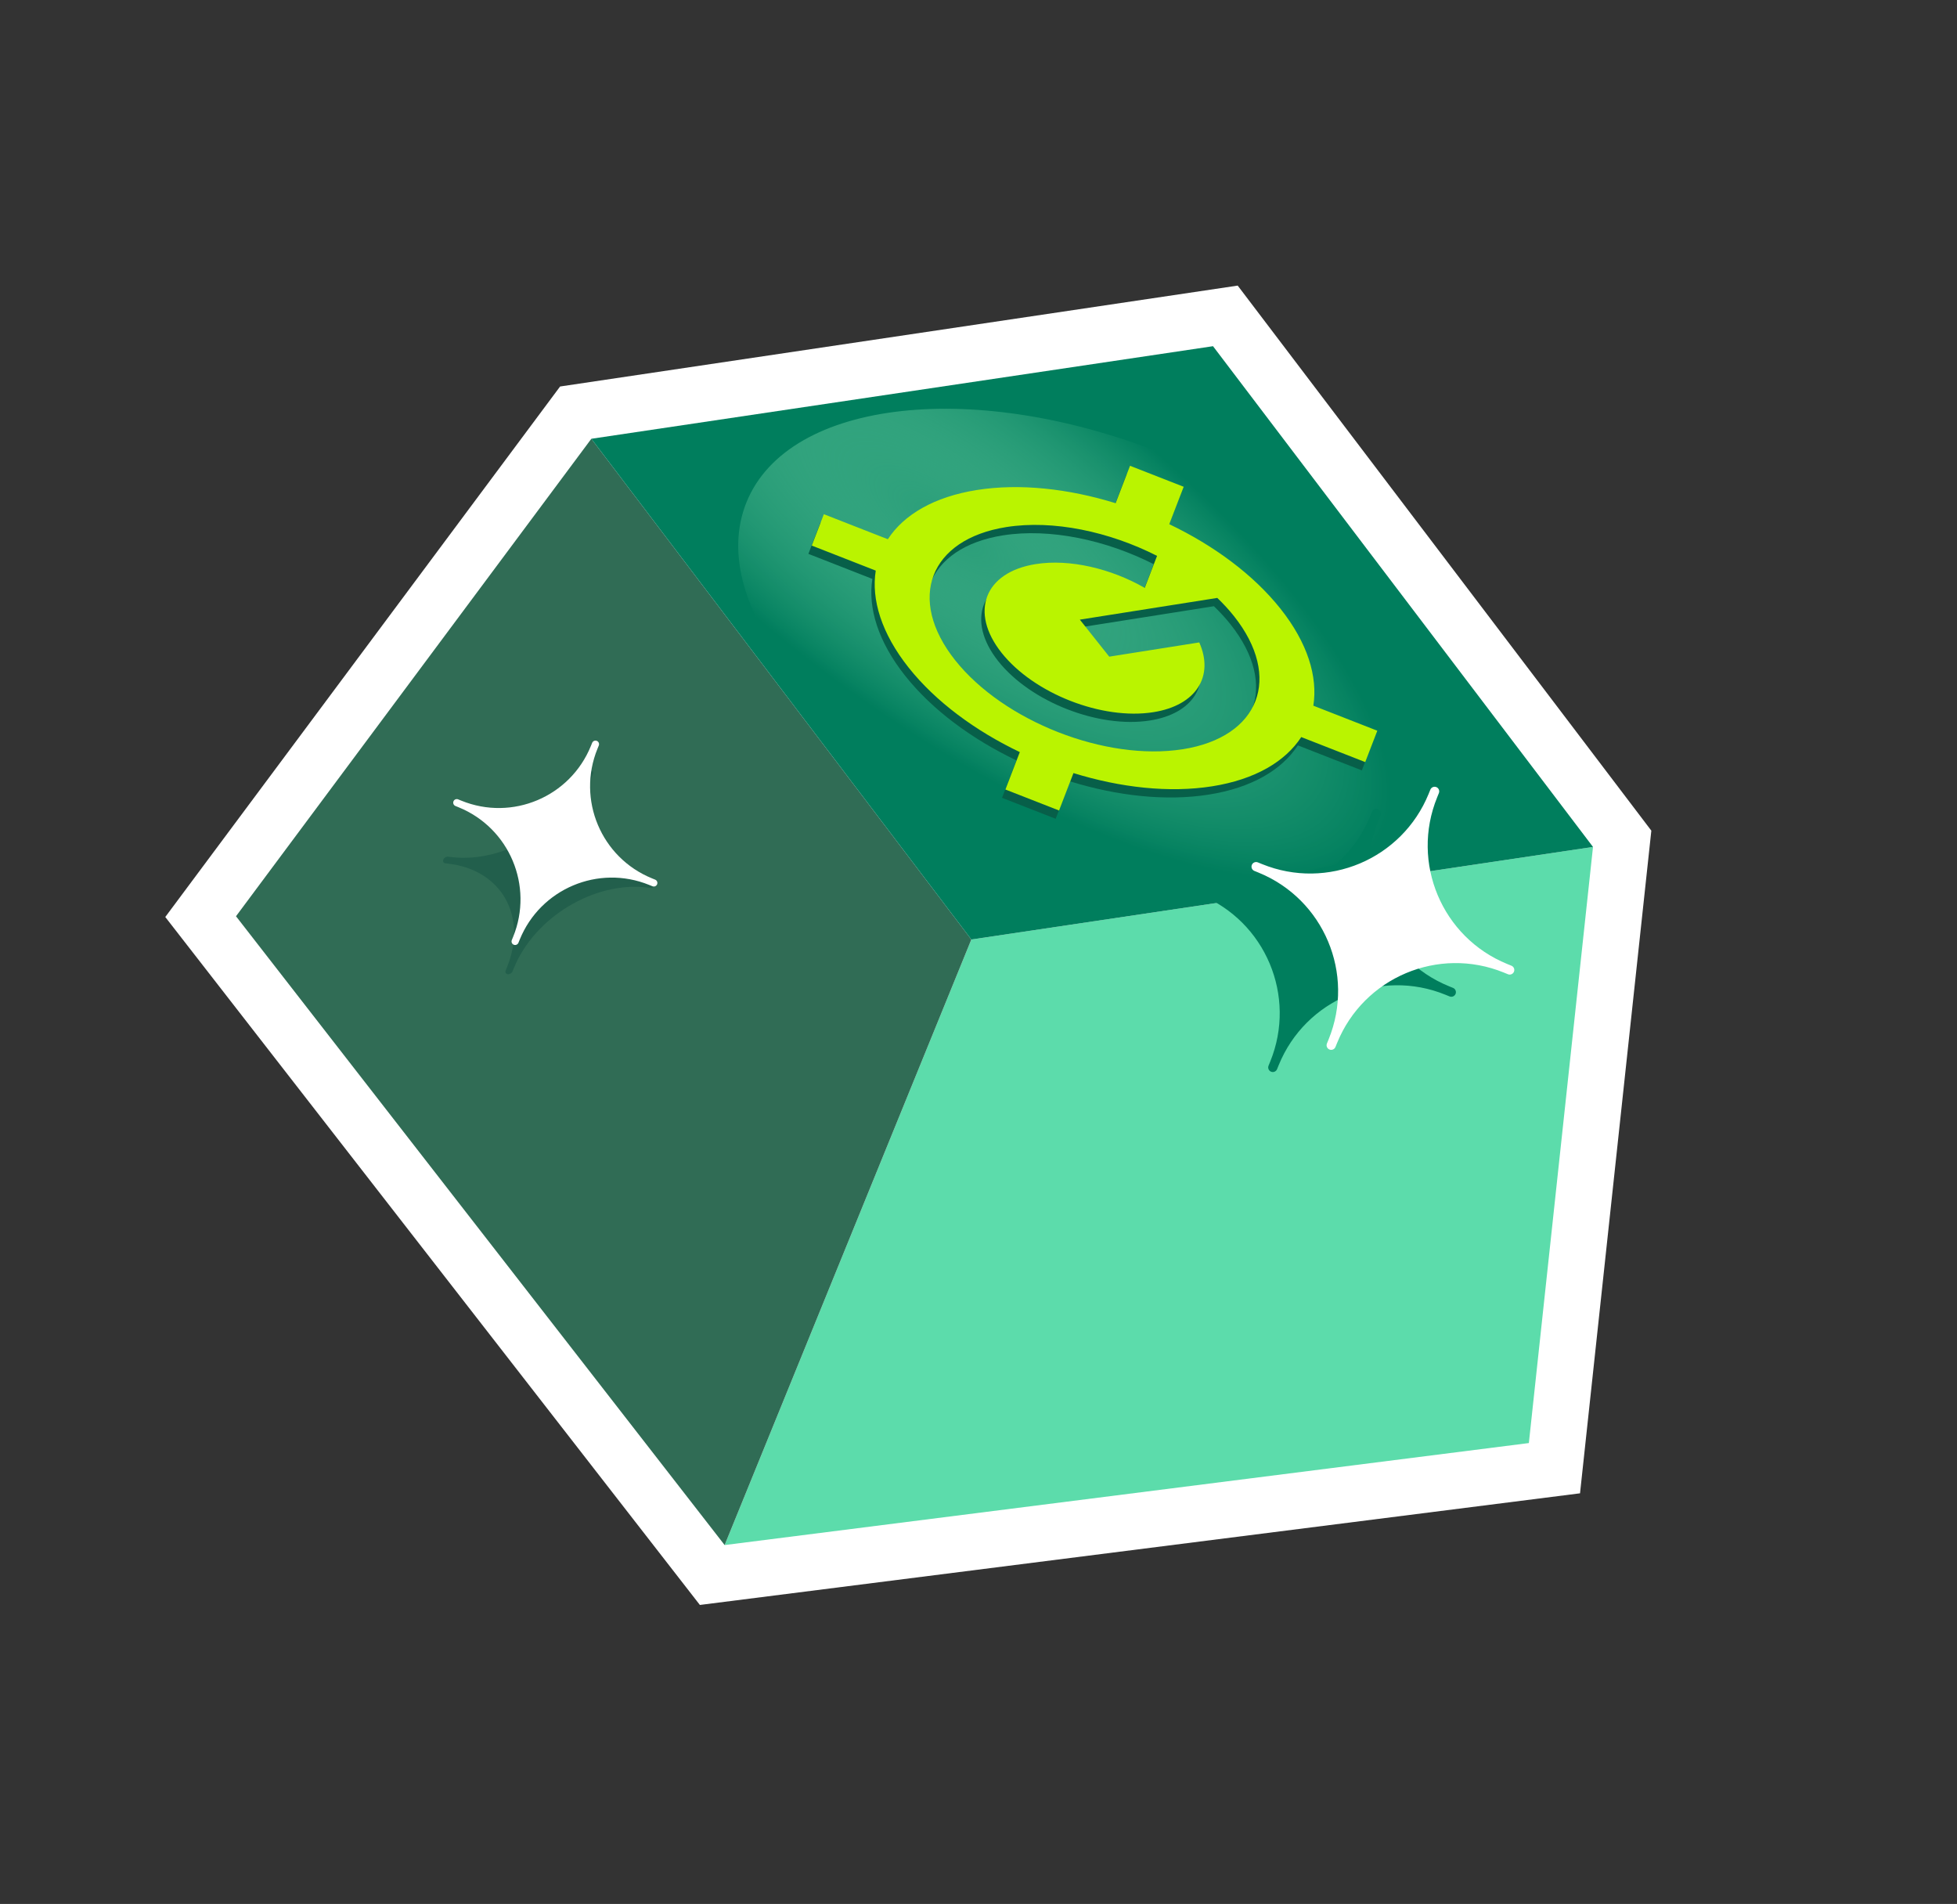
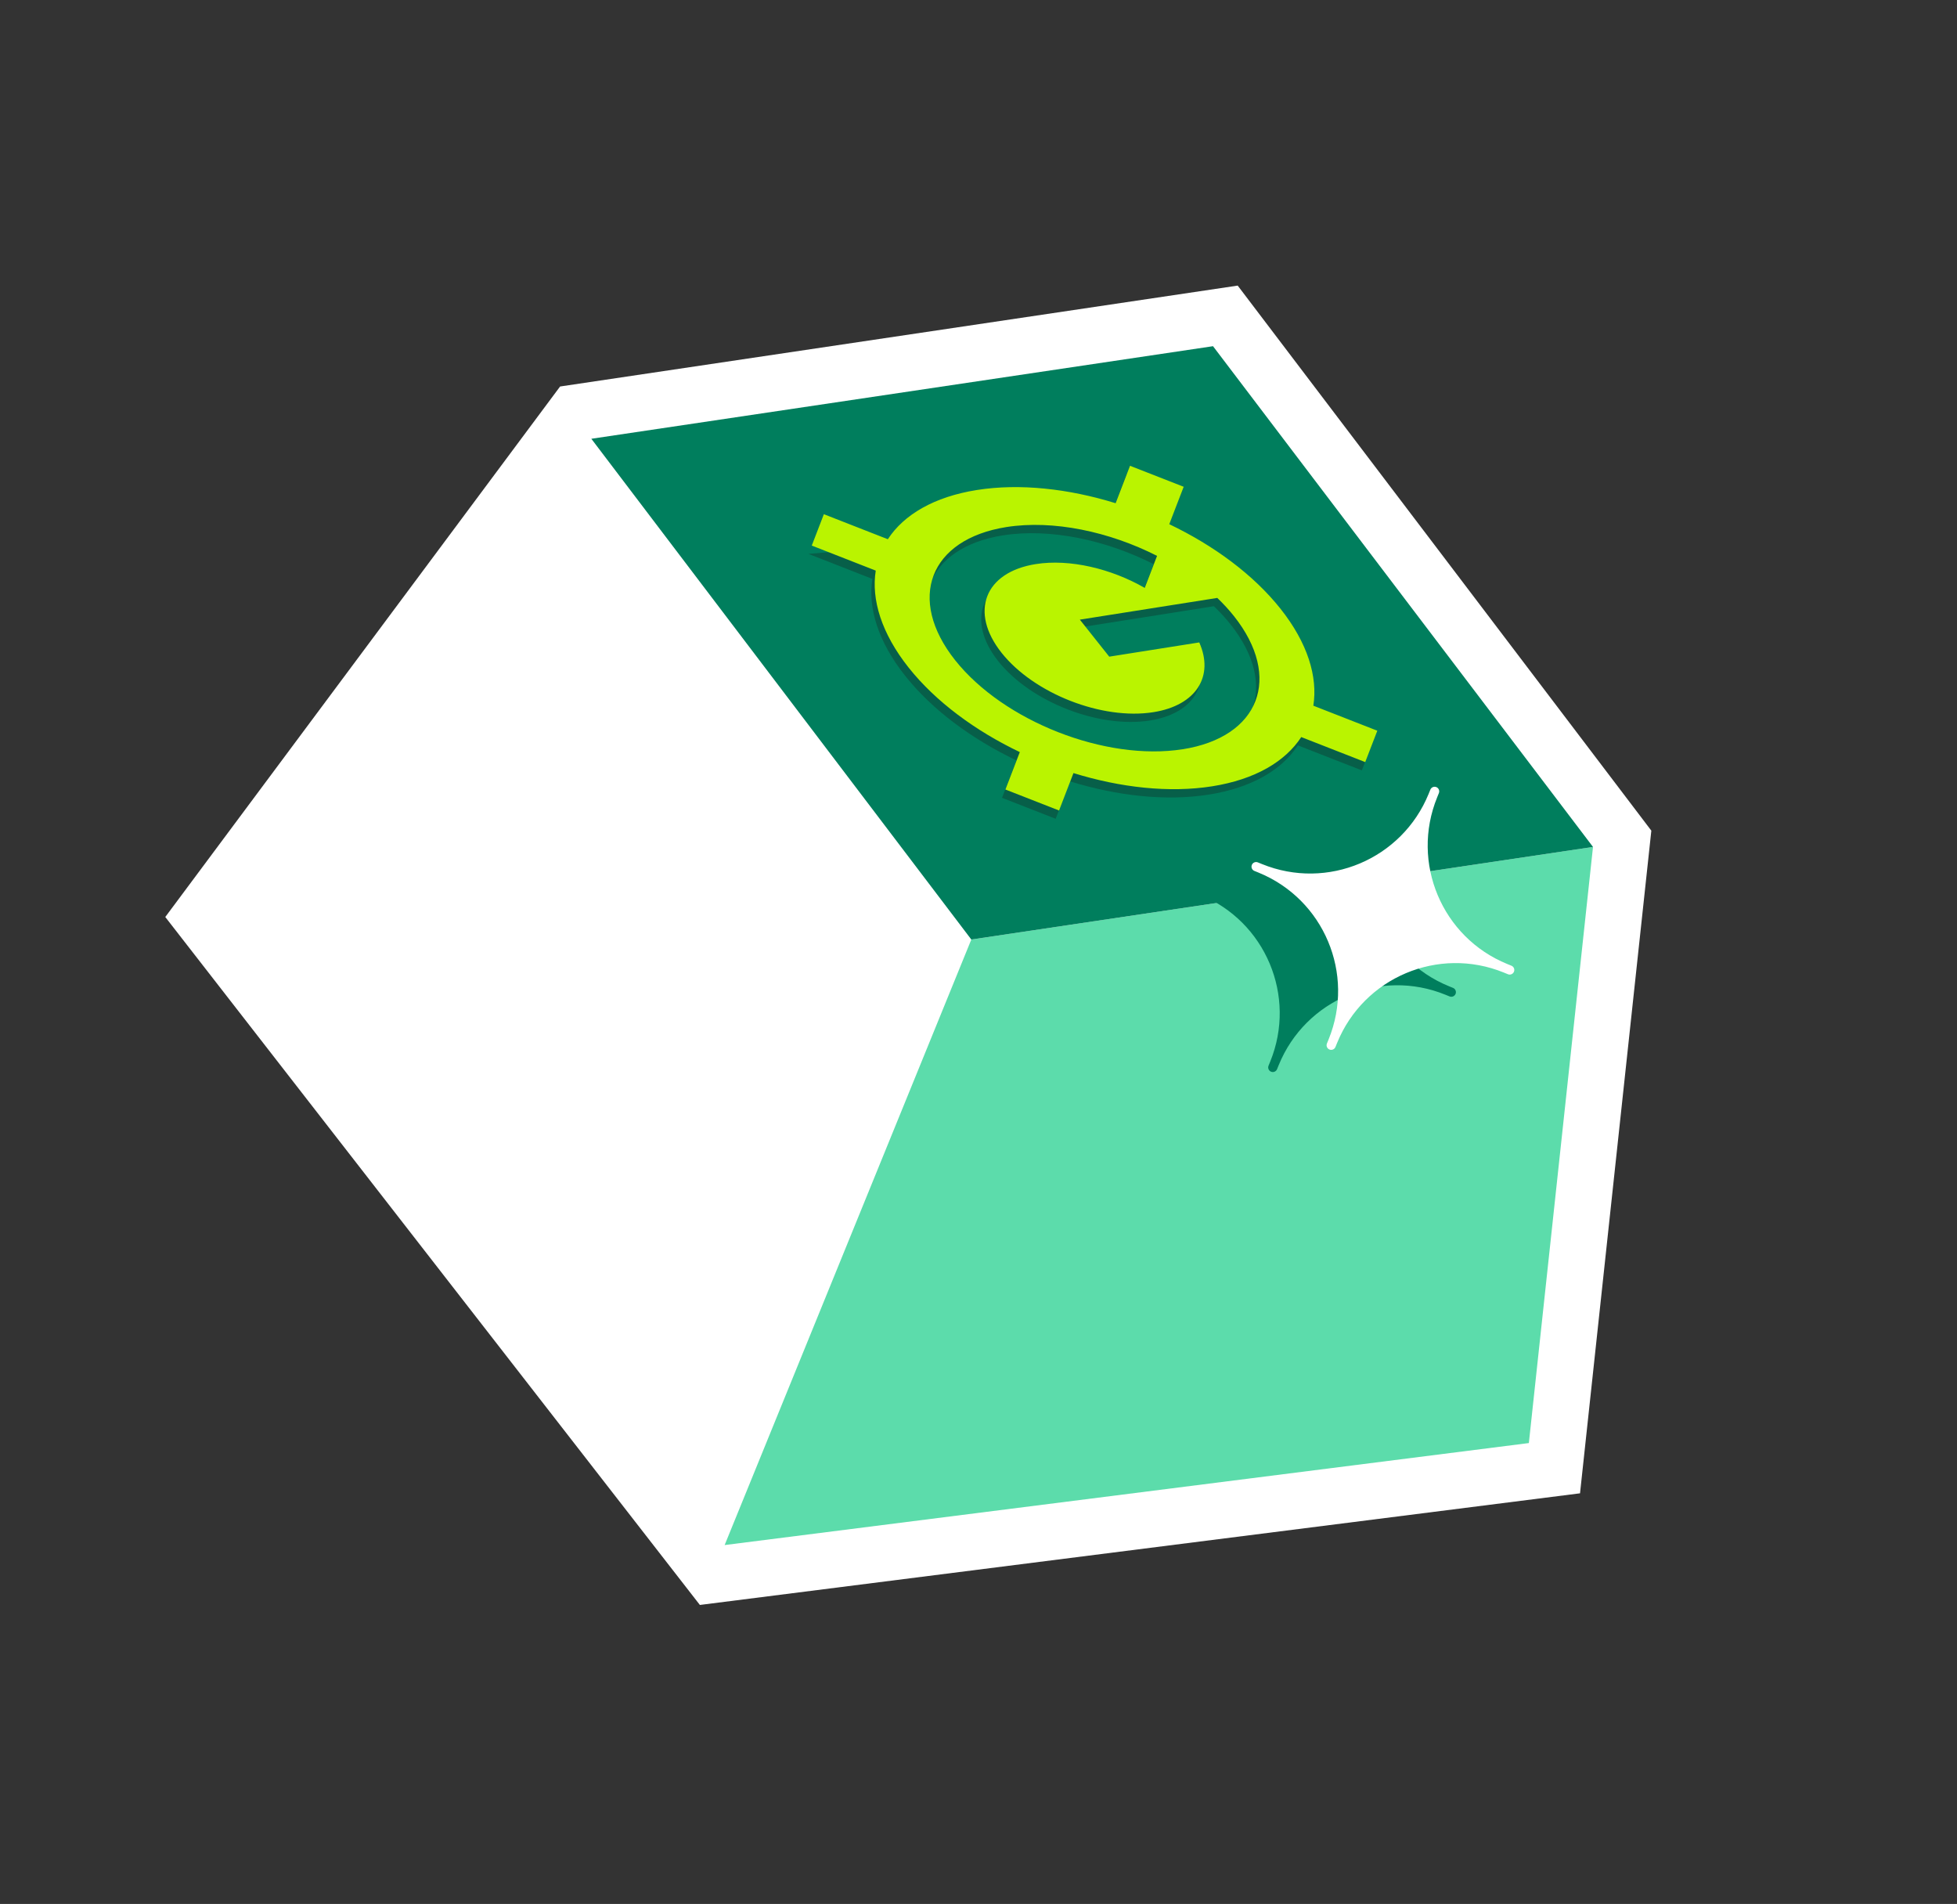
<svg xmlns="http://www.w3.org/2000/svg" width="257" height="250" viewBox="0 0 257 250" fill="none">
  <rect x="0" y="0" width="257" height="250" fill="#333333" stroke="none" />
  <g clip-path="url(#clip0_385_1264)">
    <path d="M21.705 120.409L73.554 50.75L162.539 37.501L216.859 109.072L207.495 196.083L91.91 210.742L21.705 120.409Z" fill="white" />
    <path d="M95.162 202.878L200.775 189.484L209.199 111.208L127.557 123.364L95.162 202.878Z" fill="#5CDCAB" />
-     <path d="M95.161 202.878L30.992 120.31L77.657 57.615L127.557 123.364L95.161 202.878Z" fill="#306C55" />
    <path d="M159.297 45.458L77.656 57.615L127.556 123.364L209.198 111.208L159.297 45.458Z" fill="#007E5D" />
-     <path d="M133.424 108.964C158.489 119.176 183.287 116.462 188.812 102.902C194.336 89.341 178.496 70.07 153.431 59.858C128.366 49.646 103.568 52.36 98.043 65.921C92.519 79.481 108.359 98.752 133.424 108.964Z" fill="url(#paint0_radial_385_1264)" />
-     <path d="M167.715 81.023C164.153 76.537 158.94 72.708 153.109 69.921L155.001 65.007L147.955 62.252L146.063 67.166C139.893 65.256 133.483 64.54 127.85 65.43C122.217 66.32 118.248 68.677 116.149 71.895L107.747 68.608L106.16 72.728L114.562 76.014C113.961 79.817 115.313 84.255 118.875 88.743C122.437 93.23 127.649 97.058 133.481 99.846L131.589 104.759L138.635 107.515L140.526 102.601C146.697 104.509 153.107 105.227 158.74 104.337C164.373 103.447 168.339 101.089 170.441 97.872L178.842 101.158L180.429 97.039L172.028 93.752C172.629 89.95 171.277 85.51 167.715 81.023ZM154.875 99.469C144.78 101.064 131.371 95.82 124.987 87.778C118.602 79.737 121.619 71.894 131.714 70.297C137.862 69.326 145.236 70.895 151.506 74.081L149.886 78.286C145.486 75.758 140.044 74.452 135.574 75.159C128.845 76.222 126.832 81.451 131.089 86.812C135.347 92.173 144.285 95.669 151.016 94.606C156.692 93.708 159.013 89.85 157.046 85.445L145.225 87.314L141.365 82.453L159.415 79.601C160.211 80.367 160.947 81.162 161.604 81.991C167.989 90.033 164.972 97.875 154.876 99.472L154.875 99.469Z" fill="#075F49" />
+     <path d="M167.715 81.023C164.153 76.537 158.94 72.708 153.109 69.921L155.001 65.007L147.955 62.252L146.063 67.166C139.893 65.256 133.483 64.54 127.85 65.43C122.217 66.32 118.248 68.677 116.149 71.895L106.16 72.728L114.562 76.014C113.961 79.817 115.313 84.255 118.875 88.743C122.437 93.23 127.649 97.058 133.481 99.846L131.589 104.759L138.635 107.515L140.526 102.601C146.697 104.509 153.107 105.227 158.74 104.337C164.373 103.447 168.339 101.089 170.441 97.872L178.842 101.158L180.429 97.039L172.028 93.752C172.629 89.95 171.277 85.51 167.715 81.023ZM154.875 99.469C144.78 101.064 131.371 95.82 124.987 87.778C118.602 79.737 121.619 71.894 131.714 70.297C137.862 69.326 145.236 70.895 151.506 74.081L149.886 78.286C145.486 75.758 140.044 74.452 135.574 75.159C128.845 76.222 126.832 81.451 131.089 86.812C135.347 92.173 144.285 95.669 151.016 94.606C156.692 93.708 159.013 89.85 157.046 85.445L145.225 87.314L141.365 82.453L159.415 79.601C160.211 80.367 160.947 81.162 161.604 81.991C167.989 90.033 164.972 97.875 154.876 99.472L154.875 99.469Z" fill="#075F49" />
    <path d="M168.159 79.933C164.597 75.447 159.385 71.618 153.553 68.831L155.445 63.918L148.399 61.162L146.507 66.076C140.337 64.166 133.927 63.45 128.294 64.34C122.661 65.23 118.692 67.587 116.593 70.805L108.192 67.518L106.605 71.638L115.006 74.925C114.405 78.727 115.758 83.165 119.319 87.654C122.881 92.14 128.094 95.969 133.925 98.756L132.033 103.669L139.079 106.425L140.971 101.511C147.142 103.419 153.551 104.137 159.184 103.247C164.817 102.357 168.784 99.999 170.885 96.782L179.287 100.069L180.874 95.949L172.472 92.662C173.073 88.86 171.722 84.42 168.159 79.933ZM155.319 98.379C145.225 99.975 131.815 94.73 125.431 86.688C119.046 78.647 122.063 70.805 132.159 69.207C138.306 68.236 145.68 69.805 151.95 72.991L150.331 77.196C145.931 74.668 140.488 73.362 136.019 74.069C129.29 75.132 127.277 80.361 131.534 85.722C135.791 91.083 144.729 94.579 151.46 93.516C157.137 92.618 159.457 88.76 157.49 84.355L145.669 86.224L141.809 81.363L159.859 78.511C160.655 79.277 161.391 80.072 162.049 80.901C168.433 88.943 165.416 96.785 155.321 98.382L155.319 98.379Z" fill="#BAF400" />
    <path d="M167.708 140.39L167.93 139.846C171.432 131.25 181.232 127.118 189.82 130.617L190.363 130.838C190.673 130.964 191.025 130.814 191.151 130.506C191.277 130.196 191.127 129.843 190.819 129.718L190.276 129.497C181.689 125.998 177.567 116.194 181.069 107.597L181.29 107.054C181.417 106.743 181.267 106.391 180.959 106.266C180.649 106.139 180.297 106.289 180.171 106.598L179.95 107.142C176.448 115.738 166.647 119.87 158.06 116.371L157.516 116.15C157.207 116.023 156.854 116.174 156.729 116.482C156.602 116.792 156.752 117.144 157.06 117.27L157.604 117.491C166.191 120.99 170.313 130.794 166.811 139.39L166.589 139.934C166.463 140.244 166.613 140.597 166.921 140.722C167.231 140.848 167.583 140.698 167.708 140.39Z" fill="#007E5D" />
-     <path d="M67.309 127.543L67.481 127.12C70.202 120.442 78.037 115.704 84.981 116.537L85.42 116.589C85.671 116.618 85.951 116.448 86.049 116.208C86.147 115.969 86.022 115.749 85.775 115.718L85.336 115.666C78.391 114.834 74.968 108.746 77.689 102.067L77.861 101.644C77.959 101.405 77.835 101.185 77.586 101.154C77.336 101.125 77.055 101.295 76.957 101.535L76.785 101.958C74.064 108.636 66.23 113.374 59.285 112.541L58.847 112.489C58.596 112.46 58.315 112.63 58.218 112.87C58.12 113.109 58.244 113.329 58.492 113.36L58.931 113.412C65.875 114.244 69.299 120.332 66.578 127.011L66.406 127.434C66.308 127.673 66.432 127.893 66.68 127.924C66.931 127.953 67.211 127.783 67.309 127.543Z" fill="#225F4C" />
    <path d="M68.082 123.794L68.254 123.371C70.975 116.693 78.588 113.483 85.259 116.201L85.682 116.373C85.921 116.471 86.196 116.355 86.294 116.115C86.392 115.875 86.276 115.601 86.037 115.503L85.614 115.331C78.942 112.613 75.74 104.996 78.461 98.318L78.633 97.895C78.731 97.655 78.615 97.38 78.376 97.283C78.136 97.185 77.862 97.301 77.764 97.541L77.592 97.964C74.871 104.642 67.258 107.852 60.586 105.134L60.164 104.962C59.924 104.864 59.649 104.98 59.552 105.22C59.454 105.46 59.57 105.734 59.809 105.832L60.232 106.004C66.903 108.722 70.105 116.339 67.385 123.017L67.212 123.44C67.115 123.68 67.23 123.954 67.47 124.052C67.709 124.15 67.984 124.034 68.082 123.794Z" fill="white" />
    <path d="M175.376 137.477L175.598 136.934C179.1 128.338 188.9 124.205 197.488 127.704L198.031 127.926C198.341 128.052 198.693 127.902 198.819 127.593C198.945 127.283 198.795 126.931 198.487 126.805L197.944 126.584C189.357 123.085 185.234 113.281 188.737 104.685L188.958 104.141C189.085 103.831 188.935 103.478 188.627 103.353C188.317 103.227 187.965 103.377 187.839 103.685L187.618 104.229C184.116 112.825 174.315 116.957 165.728 113.458L165.184 113.237C164.875 113.111 164.522 113.261 164.397 113.569C164.27 113.879 164.42 114.232 164.728 114.357L165.271 114.578C173.859 118.077 177.981 127.882 174.479 136.478L174.257 137.022C174.131 137.332 174.281 137.684 174.589 137.81C174.898 137.936 175.251 137.786 175.376 137.477Z" fill="white" />
  </g>
  <defs>
    <radialGradient id="paint0_radial_385_1264" cx="0" cy="0" r="1" gradientUnits="userSpaceOnUse" gradientTransform="translate(124.712 69.48) rotate(36.391) scale(69.516 25.048)">
      <stop stop-color="#8AE6B8" stop-opacity="0.3" />
      <stop offset="0.52" stop-color="#3DAC85" stop-opacity="0.69" />
      <stop offset="1" stop-color="#007E5D" />
    </radialGradient>
    <clipPath id="clip0_385_1264">
      <rect width="200.61" height="187.086" fill="white" transform="translate(70.725 0.093) rotate(22.167)" />
    </clipPath>
  </defs>
</svg>